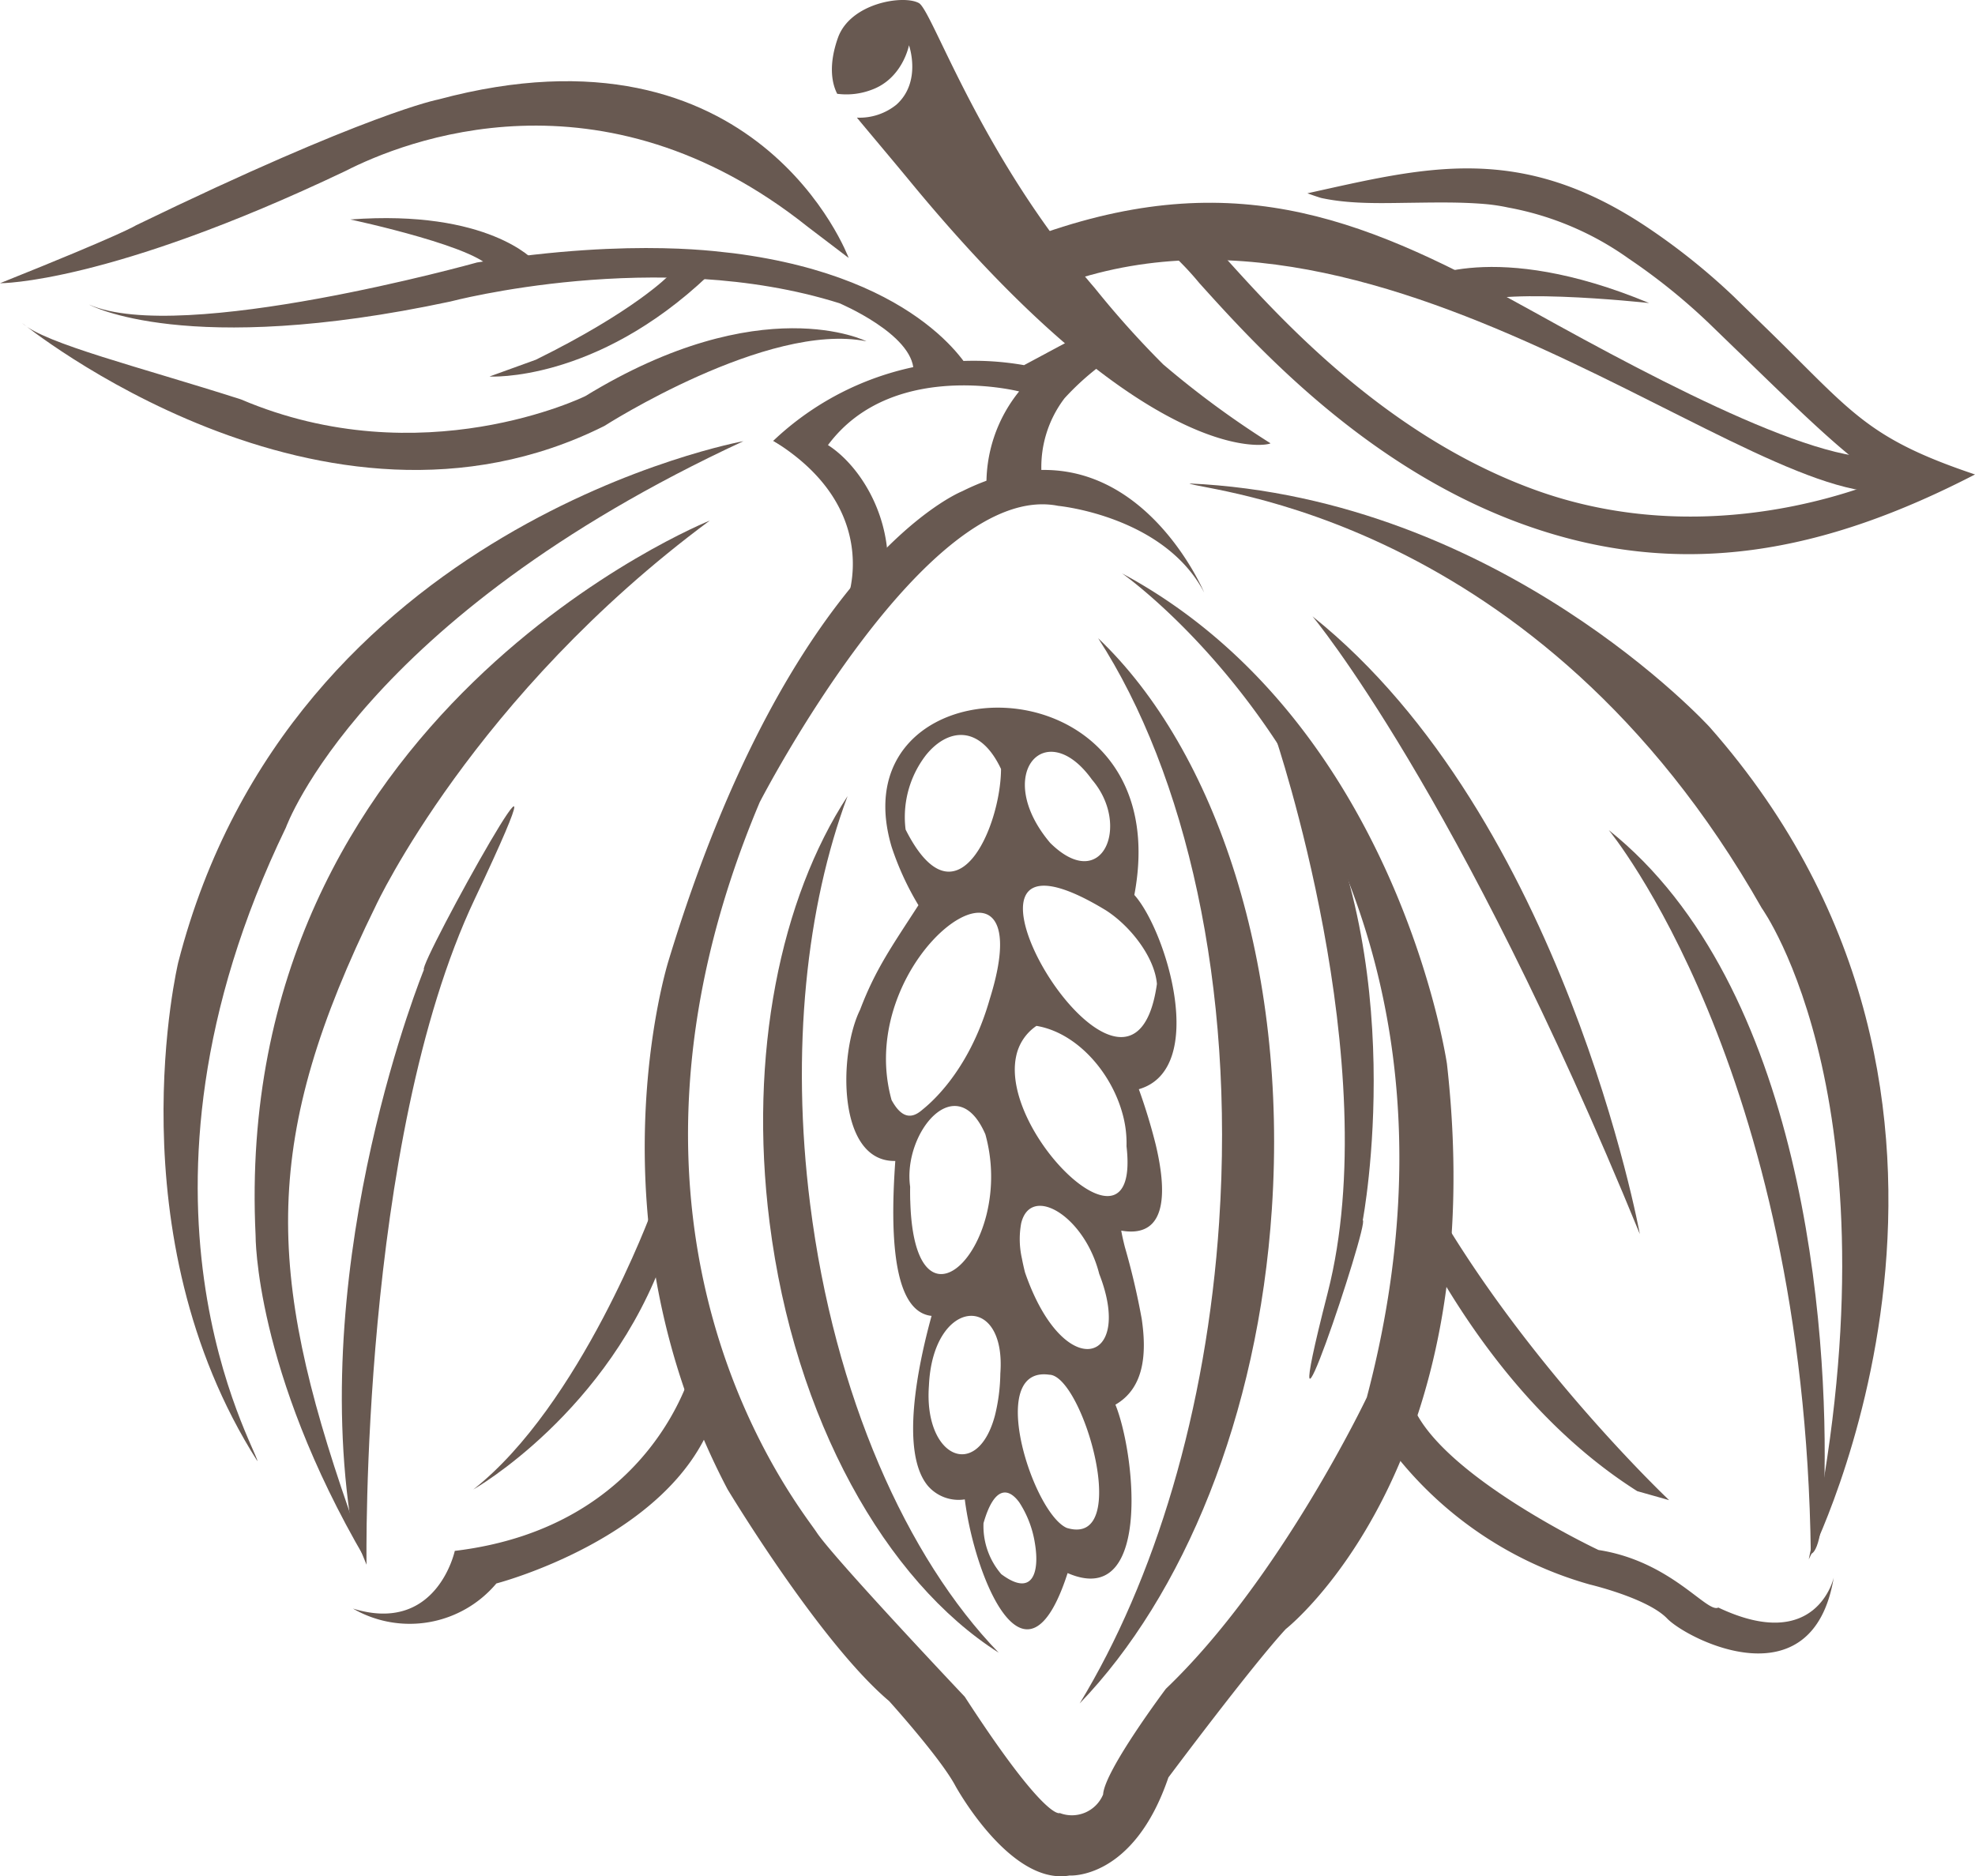
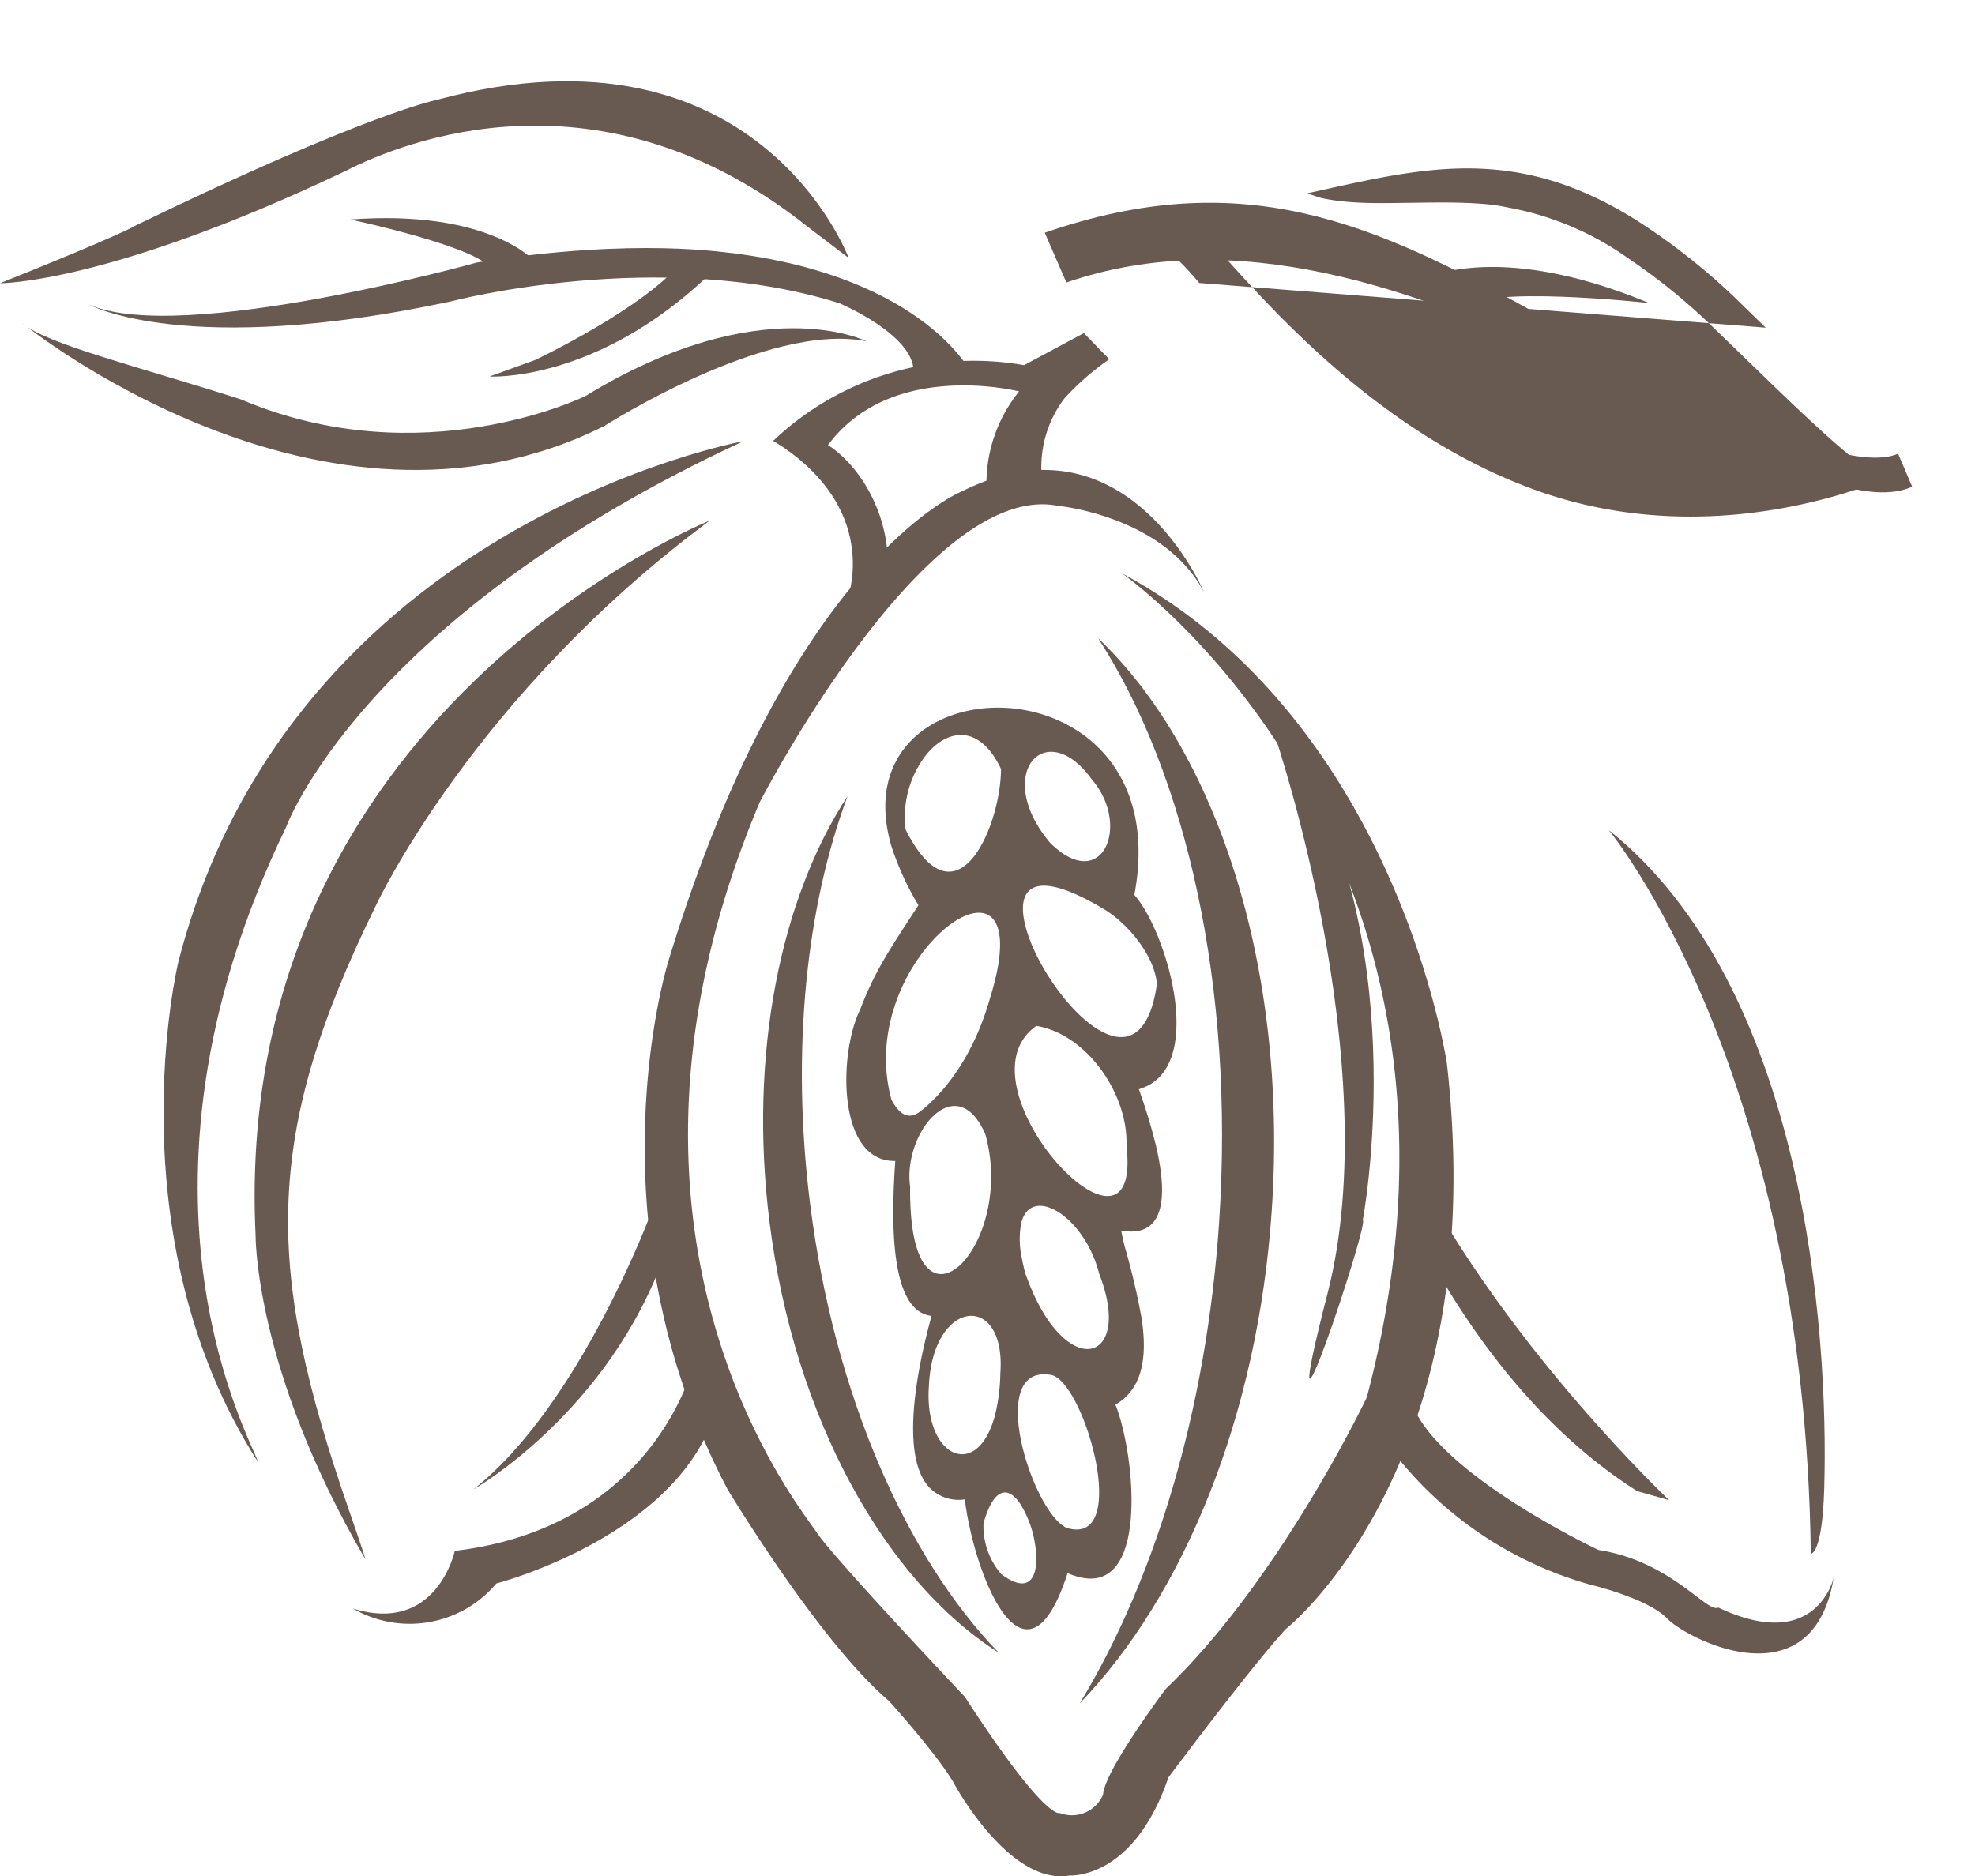
<svg xmlns="http://www.w3.org/2000/svg" width="269.293" height="255.867" viewBox="0 0 269.293 255.867">
  <defs>
    <clipPath id="clip-path">
      <rect id="Rectangle_84" data-name="Rectangle 84" width="269.293" height="255.867" fill="#412e25" />
    </clipPath>
  </defs>
  <g id="Group_88" data-name="Group 88" opacity="0.795">
    <g id="Group_87" data-name="Group 87" clip-path="url(#clip-path)">
      <path id="Path_87" data-name="Path 87" d="M122.514,36.6c-1.166-1.18-2.319-2.37-3.474-3.559l-8.153,4.372a39.7,39.7,0,0,0-34.2,10.323l5.743,3.341c7.9-15.181,27.785-10.08,27.785-10.08a19.986,19.986,0,0,0-4.439,13.381,19.578,19.578,0,0,1,3.7-1.317,33.9,33.9,0,0,1,3.8-.749,15.49,15.49,0,0,1,3.132-10.385,35.918,35.918,0,0,1,6.107-5.326" transform="translate(28.742 12.383)" fill="#412e25" />
      <path id="Path_88" data-name="Path 88" d="M8.849,32.324S22,39.6,58.077,31.9c0,0,28.411-7.522,53.05.225,0,0,10.043,4.218,10.121,9.213.043,2.67,7-1.338,7.952.433,0,0-6.323-13.109-32.5-16.459-.884-.014-13.107-2.237-34.973,1.259,0,0-40.286,11.251-52.875,5.752" transform="translate(3.317 9.222)" fill="#412e25" />
      <path id="Path_89" data-name="Path 89" d="M0,35.605s14.687.131,47.053-15.281c8.012-4.1,34.885-14.917,63.129,7.622l5.535,4.211s-12.371-33.32-55.96-21.609c0,0-9.483,1.769-41.235,17.17,0,0-1.54,1.086-18.521,7.887" transform="translate(0 3.019)" fill="#412e25" />
      <path id="Path_90" data-name="Path 90" d="M2.2,32.046s40.9,33.306,79.386,14.027c0,0,22.244-14.262,35.729-11.542,0,0-14.291-7.236-38.337,7.478,0,0-22.269,10.961-46.961.441-13.675-4.383-26.748-7.6-29.817-10.4" transform="translate(0.826 12.011)" fill="#412e25" />
      <path id="Path_91" data-name="Path 91" d="M34.741,21.821s18.779,3.994,19.348,7.091l5.736-1.456S53.6,20.412,34.741,21.821" transform="translate(13.021 8.109)" fill="#412e25" />
      <path id="Path_92" data-name="Path 92" d="M72.934,27.914s-4.629,4.809-18.068,11.434l-6.326,2.289s14.409.872,29.816-13.748L76.327,25.9Z" transform="translate(18.194 9.71)" fill="#412e25" />
      <path id="Path_93" data-name="Path 93" d="M87.321,51.634S21.96,77.849,25.384,149.119c0,0-.159,18.306,14.966,44.152,0,0,.2.34-2.253-6.735-11.3-32.572-11.932-50.6,3.7-82.423,0,0,13.288-28.6,45.521-52.479" transform="translate(9.466 19.353)" fill="#412e25" />
      <path id="Path_94" data-name="Path 94" d="M95.3,43.758s-61.7,11.2-77.078,71.087c0,0-8.9,37.046,10.8,68.016-.048-1.658-20.662-35.646,3.885-86.418,0,0,10.248-28.508,62.39-52.686" transform="translate(6.079 16.401)" fill="#412e25" />
-       <path id="Path_95" data-name="Path 95" d="M202.4,194.7s31.87-62.077-13.5-113.521c0,0-28.493-31.276-70.934-33.224,1.581,1,47.468,4.035,78.041,57.914,0,0,19.594,27.1,6.4,88.831" transform="translate(44.213 17.974)" fill="#412e25" />
      <path id="Path_96" data-name="Path 96" d="M81.359,135.451s-5.179,22-32.47,25.272c0,0-2.439,11.412-13.883,7.868a15.437,15.437,0,0,0,19.553-3.425s23.6-6.115,29.5-22.328Z" transform="translate(13.121 50.769)" fill="#412e25" />
-       <path id="Path_97" data-name="Path 97" d="M45.1,102.245s-15.874,38.818-9.822,76.265L37.27,183.4s-.906-57.667,14.743-90.756-7.762,9.074-6.917,9.6" transform="translate(12.706 29.978)" fill="#412e25" />
      <path id="Path_98" data-name="Path 98" d="M138.414,139.04s6.82-35.781-8.687-62.9l-3.269-3.121s15.182,44.67,7.178,75.9,5.782-9.768,4.779-9.888" transform="translate(47.398 27.37)" fill="#412e25" />
      <path id="Path_99" data-name="Path 99" d="M143.657,121.169A34.219,34.219,0,0,1,142.4,126.8a2.83,2.83,0,0,1-.17.415c5.991,10.51,15.036,22.694,27.7,30.715l4.35,1.229s-17.842-16.839-30.621-37.986" transform="translate(53.309 45.416)" fill="#412e25" />
      <path id="Path_100" data-name="Path 100" d="M71.3,120.074s-9.75,26.559-24.359,38.042c0,0,18.509-10.49,26.183-32.286Z" transform="translate(17.594 45.005)" fill="#412e25" />
      <path id="Path_101" data-name="Path 101" d="M82.094,134.6C79.45,113.618,81.592,94,87.2,78.967,78.072,92.943,73.674,114.15,76.564,137.09c3.382,26.85,15.85,48.919,31.243,58.688C95.26,182.827,85.374,160.639,82.094,134.6" transform="translate(28.367 29.598)" fill="#412e25" />
      <path id="Path_102" data-name="Path 102" d="M126.1,142.85c-1.716,25.852-8.829,48.95-19.019,65.716,14.147-14.683,24.325-39.16,26.2-67.418,2.2-33.075-7.57-62.514-23.684-77.843,11.977,18.493,18.631,47.475,16.5,79.545" transform="translate(40.137 23.728)" fill="#412e25" />
      <path id="Path_103" data-name="Path 103" d="M129.011,60.708S182.263,97.846,162.4,173.085c0,0-11.792,24.835-27.4,39.743,0,0-8.378,11.161-8.557,14.412a4.611,4.611,0,0,1-5.908,2.531s-1.867,1.233-12.958-15.863c0,0-17.94-18.964-20.214-22.441s-32.688-40.382-7.746-99.535c0,0,22.658-44.035,40.7-40.421,0,0,14.445,1.357,19.91,11.826,0,0-10.5-25.081-33.013-13.811,0,0-23.384,9.229-40.025,64.011,0,0-11.217,35.444,8.044,72.08,0,0,12.559,20.89,22.03,28.882,0,0,7.017,7.768,9.028,11.547,0,0,7.458,13.657,15.573,12.244,0,0,8.716.637,13.48-13.371,0,0,11.256-15.08,16-20.233,0,0,28.181-22.057,21.983-77.071,0,0-6.775-46.734-44.32-66.908" transform="translate(23.967 17.472)" fill="#412e25" />
      <path id="Path_104" data-name="Path 104" d="M78.309,43.4a6.872,6.872,0,0,1,5.469.884c4.208,2.473,8.6,8.928,8.538,16.656l-5.59,4.773S91.76,53.231,76.707,43.933Z" transform="translate(28.751 16.185)" fill="#412e25" />
      <path id="Path_105" data-name="Path 105" d="M106.566,30.985c46.2-15.941,98.448,35.429,115.323,27.847l-1.919-4.5c-7.709,3.339-32.238-9.647-49.787-19.4-22.035-12.229-39.747-20.01-66.566-10.737Z" transform="translate(38.837 7.539)" fill="#412e25" />
-       <path id="Path_106" data-name="Path 106" d="M197.743,38.421c-2.484-2.42-3.554-3.46-4.276-4.171a88.405,88.405,0,0,0-11.61-9.342c-17.611-11.913-30.581-8.335-46.6-4.809.623.225,1.247.447,1.884.638,4,.869,8.366.7,12.3.653,3.381-.043,6.767-.109,10.138.183a25.372,25.372,0,0,1,3.044.465,41.011,41.011,0,0,1,16.469,6.984,82.789,82.789,0,0,1,10.956,8.835c3.713,3.594,4.035,3.909,4.283,4.141,8.652,8.4,14.889,14.466,19.466,17.154-7.2,2.86-26.893,9.039-47.945,1.229-20.086-7.44-34.387-23.3-41.7-31.4-.483-.54-.943-1.043-1.365-1.512,3.216-.384,6.231-.925,9.116-1.523-2.135-1.232-4.134-2.688-6.261-3.936-2.22.373-4.505.7-6.889.946-1.948.206-3.02.308-3.649,1.615l-.01.016a2.171,2.171,0,0,0,1.13,3.283,40.4,40.4,0,0,1,4.284,4.456c7.581,8.414,22.409,24.848,43.572,32.7,22.216,8.231,42.083,3.812,62.208-6.585-14.963-5.025-16.773-8.584-28.542-20.019" transform="translate(43.007 6.261)" fill="#412e25" />
+       <path id="Path_106" data-name="Path 106" d="M197.743,38.421c-2.484-2.42-3.554-3.46-4.276-4.171a88.405,88.405,0,0,0-11.61-9.342c-17.611-11.913-30.581-8.335-46.6-4.809.623.225,1.247.447,1.884.638,4,.869,8.366.7,12.3.653,3.381-.043,6.767-.109,10.138.183a25.372,25.372,0,0,1,3.044.465,41.011,41.011,0,0,1,16.469,6.984,82.789,82.789,0,0,1,10.956,8.835c3.713,3.594,4.035,3.909,4.283,4.141,8.652,8.4,14.889,14.466,19.466,17.154-7.2,2.86-26.893,9.039-47.945,1.229-20.086-7.44-34.387-23.3-41.7-31.4-.483-.54-.943-1.043-1.365-1.512,3.216-.384,6.231-.925,9.116-1.523-2.135-1.232-4.134-2.688-6.261-3.936-2.22.373-4.505.7-6.889.946-1.948.206-3.02.308-3.649,1.615l-.01.016a2.171,2.171,0,0,0,1.13,3.283,40.4,40.4,0,0,1,4.284,4.456" transform="translate(43.007 6.261)" fill="#412e25" />
      <path id="Path_107" data-name="Path 107" d="M172.061,31.4s-23.26-2.559-25.105.807l-6.082-3.878s9.9-5.773,31.188,3.071" transform="translate(52.801 9.925)" fill="#412e25" />
-       <path id="Path_108" data-name="Path 108" d="M127.718,49.731a128.336,128.336,0,0,1-9.372-10.451C102.65,21.1,96.213,1.43,94.361.415,92.26-.736,85.022.4,83.329,5.156c-1.281,3.612-.869,6.144-.1,7.634a9.675,9.675,0,0,0,4.619-.52c4.314-1.521,5.167-6.1,5.167-6.1s1.774,4.97-1.71,8.1a7.987,7.987,0,0,1-5.391,1.772c1.962,2.365,5.013,5.976,7.357,8.821,32.381,39.278,48.719,35.951,49.038,35.586a126.117,126.117,0,0,1-14.59-10.725" transform="translate(30.924 0)" fill="#412e25" fill-rule="evenodd" />
      <path id="Path_109" data-name="Path 109" d="M123.208,95.729c4.24-22.54-16.11-29.491-27.184-23.475-5.226,2.839-8.382,8.568-5.917,16.907a39.143,39.143,0,0,0,3.661,7.971c-3.583,5.549-5.859,8.726-7.955,14.257-2.952,5.979-3.143,20.783,4.8,20.621q-.064.905-.115,1.8c-.085,1.479-.139,2.923-.155,4.311-.08,7.117.841,12.767,3.657,14.489a3.661,3.661,0,0,0,1.56.527c-1.923,6.957-4.294,18.68-.485,23.2a5.537,5.537,0,0,0,5.014,1.824c1.316,10.493,8.279,27.844,14.02,10.049.36.155.705.286,1.038.392,10.289,3.279,8.131-16.83,5.481-23.358,3.929-2.274,4.292-6.933,3.581-11.722a98.679,98.679,0,0,0-2.295-9.778c-.208-.825-.381-1.577-.494-2.234,6.515,1.138,6.128-5.736,4.7-11.735a78.143,78.143,0,0,0-2.3-7.55c9.466-2.743,3.768-21.586-.61-26.489m-5.776-15.722c5.336,6.209,1.411,15.65-5.7,8.624-7.9-9.351-.62-17.46,5.7-8.624M92.023,86.838a13.021,13.021,0,0,1-.111-1.845,13.813,13.813,0,0,1,2.9-8.353c2.879-3.555,7.277-4.307,10.218,1.918-.047,7.949-6.119,21.9-13,8.281M90.105,123.7c-5.528-19.892,21.072-38.311,13.392-13.784-2.949,10.372-8.682,14.679-9.313,15.208-1.342,1.126-2.708,1.1-4.079-1.424m2.545,13.725c-.017-.6-.022-1.235-.012-1.9-1.034-7.324,6.3-16.268,10.256-7.152a21.6,21.6,0,0,1,.186,10.843,19.741,19.741,0,0,1-.6,2c-1.45,4.021-3.954,6.594-6.074,6.174-1.951-.386-3.576-3.306-3.752-9.967M95.2,162.636c.538-11.966,10.572-12.771,9.735-1.639a25.021,25.021,0,0,1-.718,5.655c-.037.144-.076.287-.117.425-2.5,8.572-9.626,5.253-8.9-4.441m9.864,25.72a10.039,10.039,0,0,1-2.422-6.954c1.446-5.055,3.382-4.893,4.883-2.825a14.264,14.264,0,0,1,2.132,5.624c.649,3.888-.3,7.357-4.593,4.155m8.925-6.306c-2.663-1.177-5.9-8.265-6.551-13.875-.484-4.179.469-7.538,4.174-7.016.942.015,1.98,1.038,2.957,2.622,3.746,6.077,6.572,20.45-.58,18.269M108.3,147.208c-.067-.261-.128-.513-.184-.76-.091-.4-.17-.778-.238-1.142a11.961,11.961,0,0,1-.1-4.8c1.086-4.492,6.4-2.187,9.28,3.327a16.405,16.405,0,0,1,1.362,3.579c4.83,12.375-4.883,14.962-10.119-.2m-1.225-29.395a6.6,6.6,0,0,1,2.783-4.228c5.428.9,10.161,6.216,11.734,11.973A14.878,14.878,0,0,1,122.14,130c1.943,16.852-17.214-1.657-15.064-12.19m12.27-19.968c3.327,2.136,6.636,6.382,6.939,10.036-3.641,25.752-34.462-26.791-6.939-10.036" transform="translate(31.461 26.309)" fill="#412e25" />
      <path id="Path_110" data-name="Path 110" d="M159.556,82.339s26.708,32.228,27.546,98.687c0,0,1.56.154,1.827-8.868.648-21.93-2.828-68.629-29.373-89.819" transform="translate(59.804 30.862)" fill="#412e25" />
-       <path id="Path_111" data-name="Path 111" d="M130.173,61.138s19.858,23.706,44.628,84.236c0,0-10.34-56.787-44.628-84.236" transform="translate(48.791 22.915)" fill="#412e25" />
      <path id="Path_112" data-name="Path 112" d="M198.372,163.325s-2.3,10.461-15.736,4.09c-1.536.824-6.419-6.315-16.338-7.849,0,0-23.973-11.268-25.822-21.351l-2.648,7.353a51.559,51.559,0,0,0,27.305,18.71s7.85,1.853,10.528,4.636,19.826,11.647,22.711-5.589" transform="translate(51.66 51.805)" fill="#412e25" />
    </g>
  </g>
</svg>